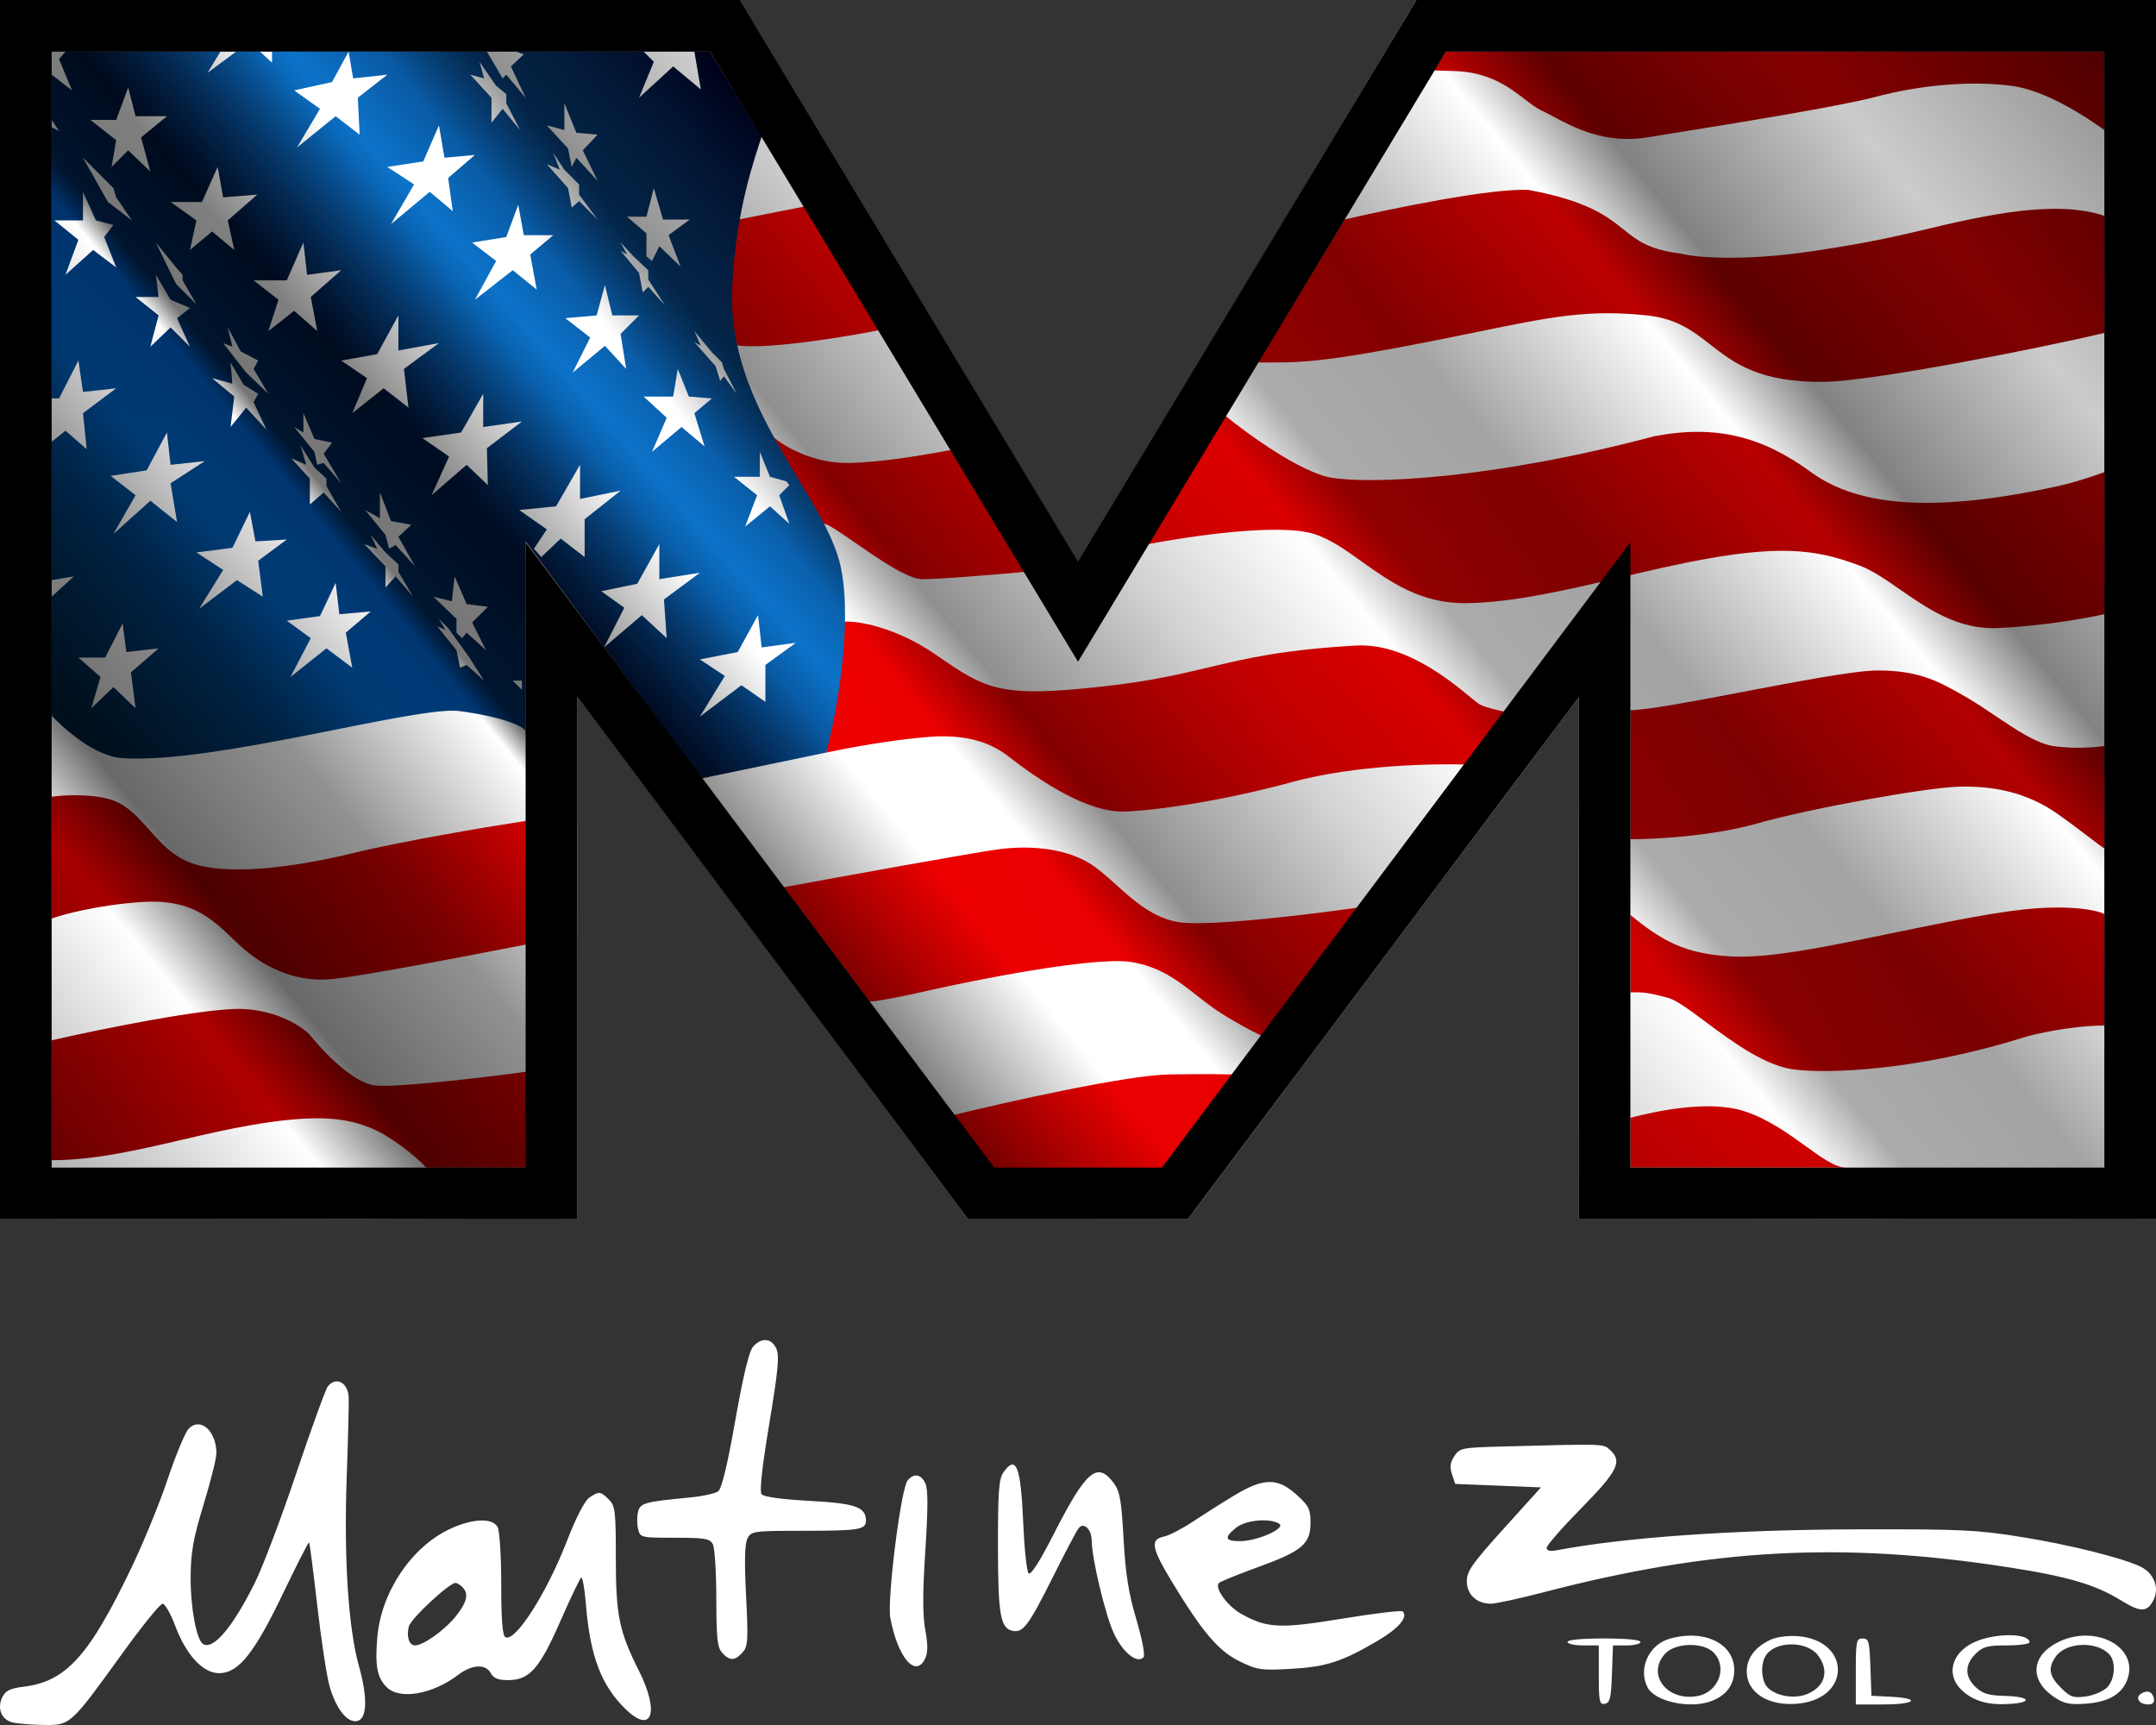
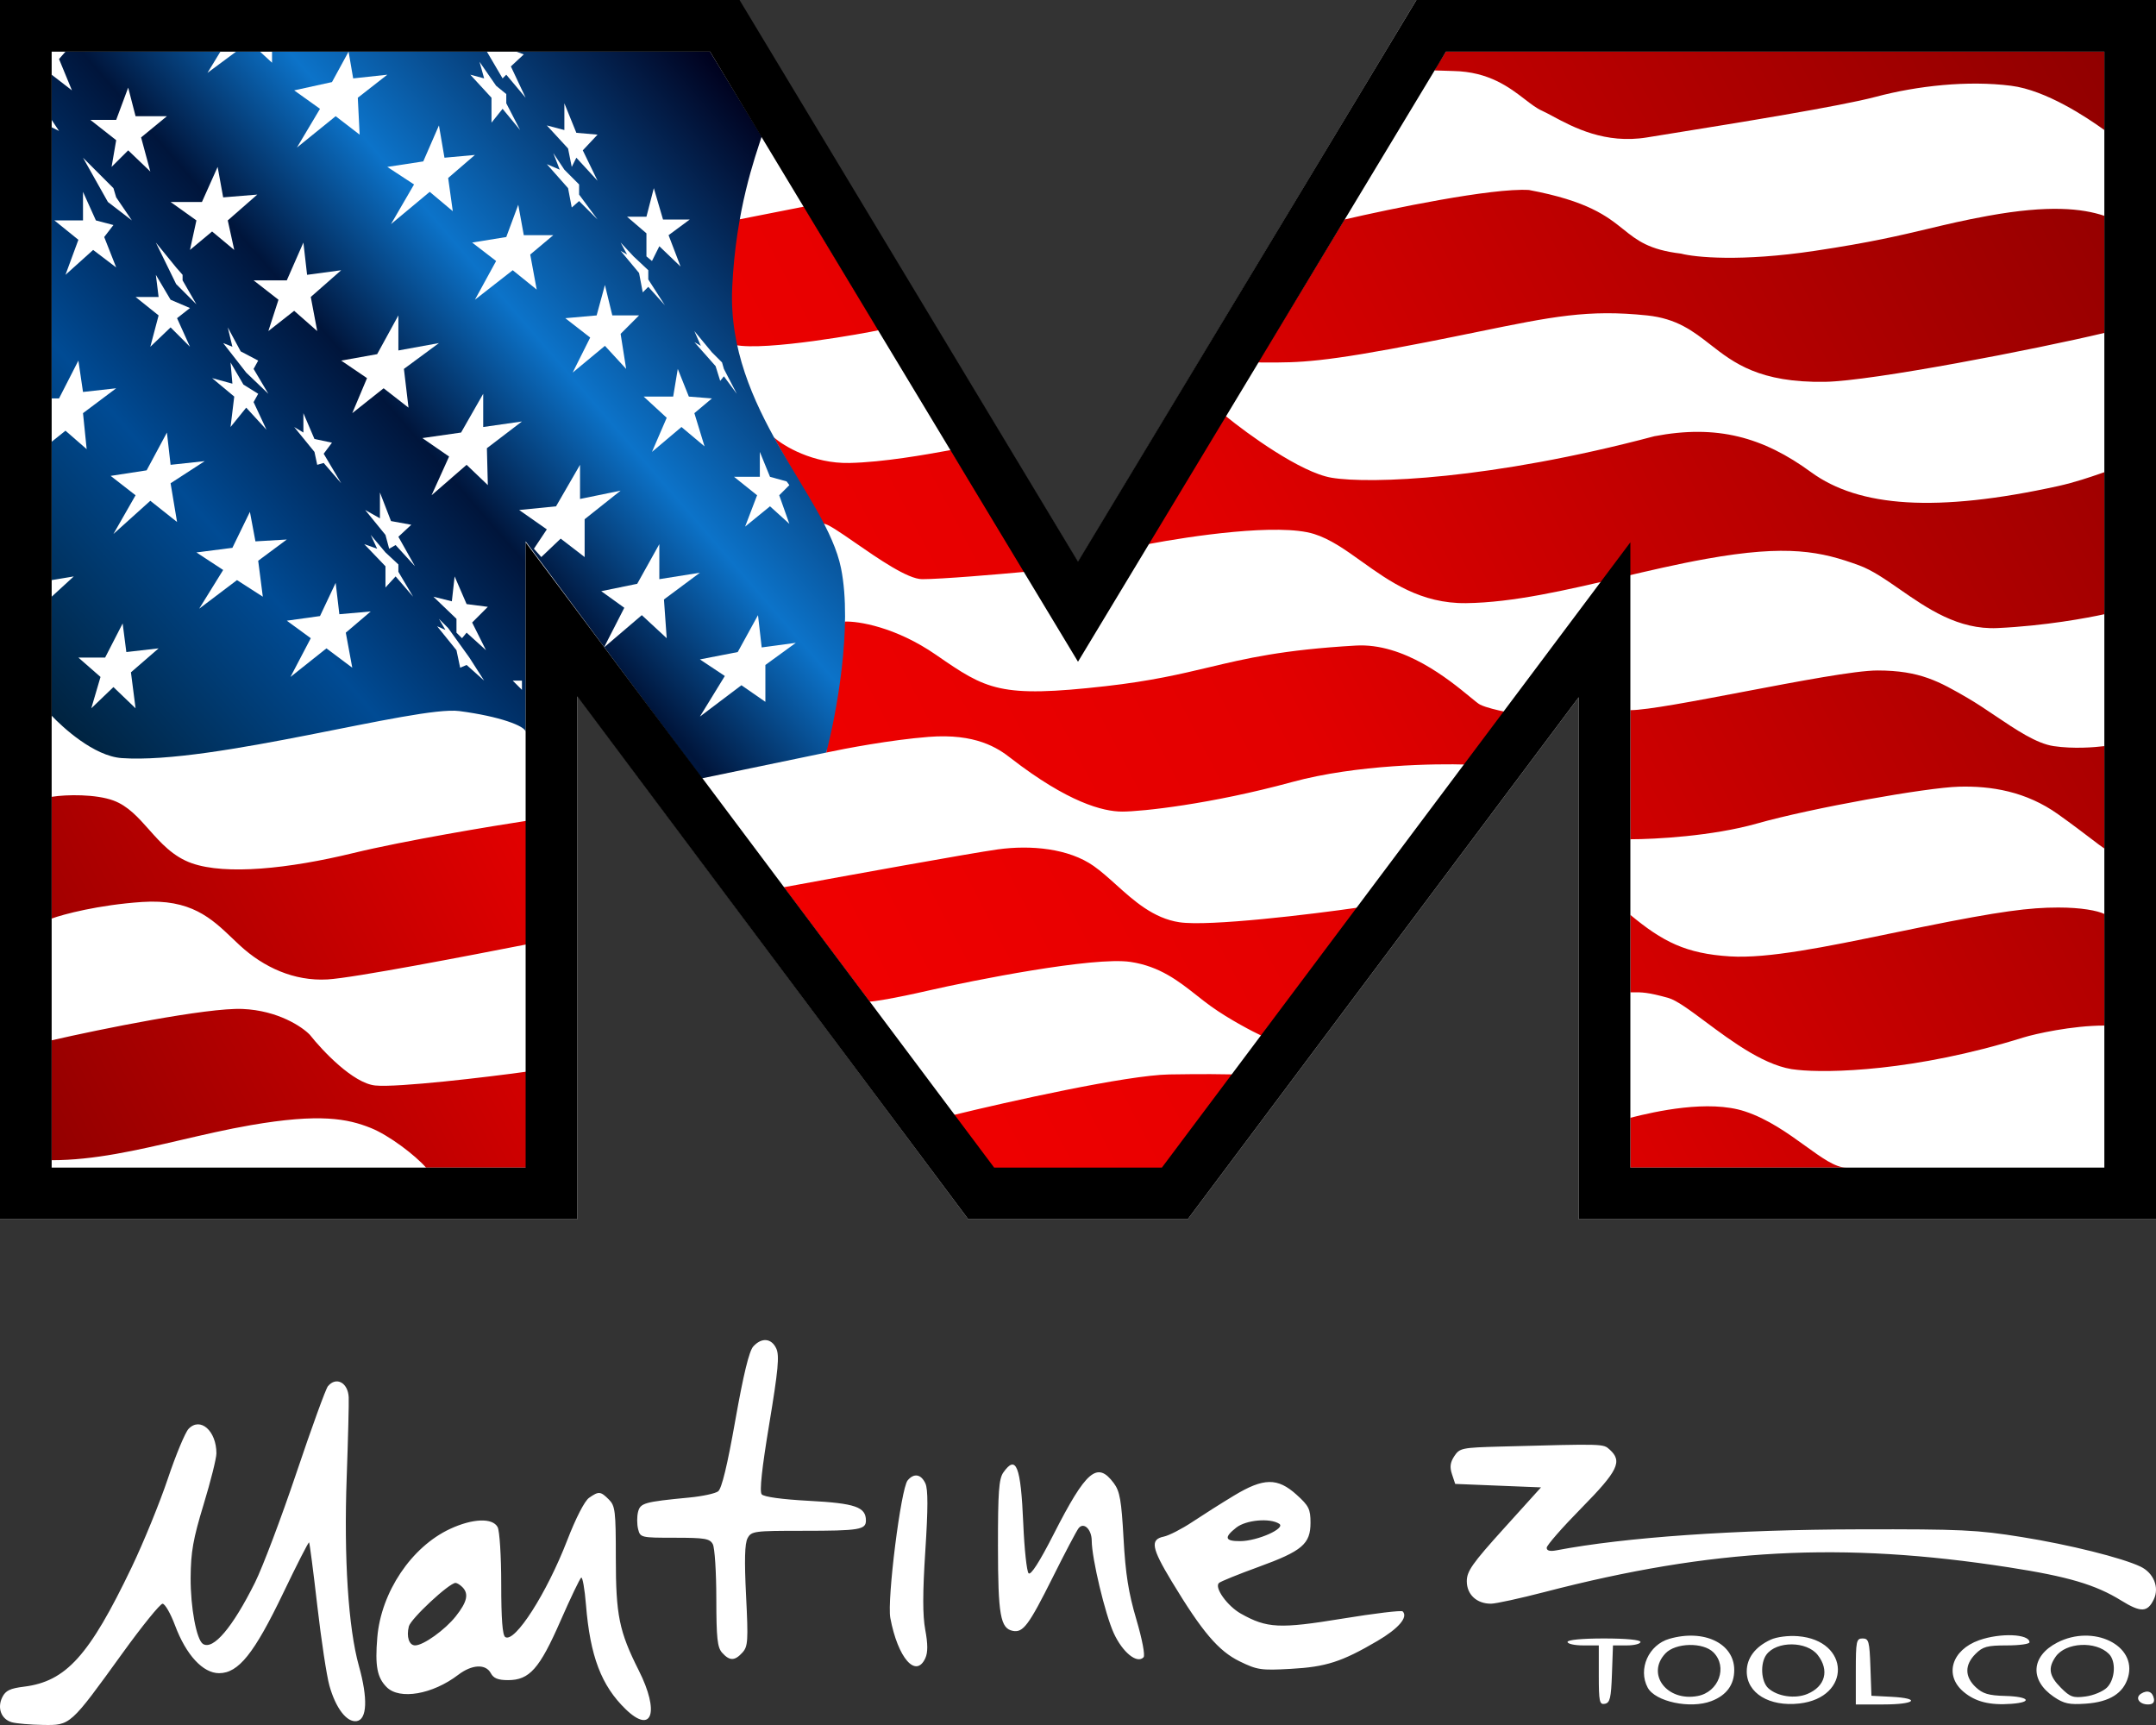
<svg xmlns="http://www.w3.org/2000/svg" fill="none" viewBox="0 0 90 72" height="72" width="90">
  <rect x="0" y="0" width="90" height="72" fill="#333333" stroke="none" />
  <path fill="white" d="M31.444 56.201C31.271 56.392 31.035 57.366 30.695 59.281C30.362 61.165 30.127 62.136 29.978 62.247C29.856 62.338 29.319 62.454 28.783 62.505C26.89 62.687 26.729 62.732 26.634 63.11C26.586 63.302 26.587 63.622 26.637 63.822C26.726 64.178 26.753 64.184 28.17 64.184C29.427 64.184 29.631 64.219 29.756 64.454C29.836 64.602 29.901 65.622 29.902 66.721C29.904 68.387 29.945 68.764 30.148 68.988C30.459 69.332 30.673 69.329 30.993 68.975C31.223 68.721 31.238 68.485 31.144 66.605C31.07 65.127 31.088 64.425 31.206 64.205C31.365 63.908 31.472 63.894 33.53 63.894C35.868 63.894 36.147 63.848 36.147 63.466C36.147 62.901 35.702 62.746 33.783 62.644C32.642 62.583 31.886 62.479 31.797 62.372C31.699 62.254 31.802 61.299 32.113 59.427C32.485 57.185 32.541 56.585 32.406 56.288C32.206 55.852 31.794 55.814 31.444 56.201ZM13.689 57.859C13.598 57.968 13.007 59.595 12.375 61.473C11.743 63.352 10.963 65.415 10.643 66.057C9.708 67.931 8.902 68.882 8.475 68.618C8.204 68.451 7.95 67.094 7.958 65.851C7.965 64.777 8.061 64.236 8.5 62.794C8.794 61.83 9.034 60.871 9.034 60.663C9.034 59.721 8.361 59.128 7.872 59.639C7.73 59.787 7.341 60.723 7.006 61.72C6.672 62.716 5.992 64.381 5.495 65.419C3.725 69.113 2.757 70.184 0.996 70.401C0.424 70.471 0.233 70.563 0.097 70.837C-0.128 71.288 0.052 71.762 0.495 71.886C0.686 71.939 1.269 71.989 1.792 71.997C2.944 72.015 2.924 72.033 5.112 69.004C5.932 67.868 6.686 66.938 6.786 66.938C6.886 66.938 7.12 67.344 7.306 67.841C7.768 69.076 8.469 69.837 9.145 69.837C9.955 69.837 10.609 69.02 11.822 66.494C12.391 65.306 12.877 64.355 12.902 64.379C12.927 64.404 13.081 65.593 13.245 67.022C13.409 68.451 13.637 69.952 13.751 70.358C14.015 71.298 14.474 71.897 14.886 71.838C15.325 71.776 15.362 70.893 14.982 69.535C14.54 67.956 14.35 65.027 14.473 61.647C14.53 60.053 14.568 58.555 14.556 58.319C14.525 57.706 14.033 57.445 13.689 57.859ZM62.644 60.378C61.023 60.422 60.93 60.441 60.709 60.778C60.536 61.041 60.512 61.233 60.612 61.534L60.746 61.937L62.537 62.01L64.328 62.082L62.779 63.796C61.456 65.26 61.23 65.582 61.23 65.999C61.23 66.555 61.644 66.939 62.241 66.937C62.443 66.936 63.456 66.715 64.492 66.446C71.483 64.63 76.911 64.341 83.849 65.418C86.325 65.802 87.474 66.141 88.545 66.803C89.369 67.313 89.646 67.303 89.909 66.755C90.147 66.258 89.902 65.652 89.357 65.391C88.589 65.023 86.391 64.475 84.403 64.156C82.528 63.854 81.868 63.823 77.614 63.833C72.422 63.844 67.836 64.163 64.964 64.711C64.698 64.761 64.565 64.725 64.565 64.602C64.565 64.501 65.217 63.755 66.015 62.945C67.543 61.392 67.736 60.995 67.2 60.51C66.921 60.258 67.01 60.261 62.644 60.378ZM41.882 61.462C41.697 61.727 41.657 62.278 41.659 64.543C41.661 67.414 41.76 67.972 42.283 68.072C42.708 68.154 42.945 67.836 43.934 65.859C44.453 64.818 44.945 63.884 45.027 63.784C45.242 63.517 45.571 63.834 45.573 64.31C45.577 65.051 46.132 67.378 46.493 68.167C46.861 68.969 47.465 69.459 47.736 69.174C47.809 69.097 47.681 68.426 47.435 67.591C47.107 66.479 46.983 65.694 46.902 64.226C46.813 62.619 46.747 62.245 46.495 61.906C45.804 60.977 45.344 61.369 43.978 64.048C43.395 65.191 43.03 65.76 42.938 65.668C42.861 65.591 42.76 64.654 42.715 63.587C42.613 61.193 42.419 60.696 41.882 61.462ZM37.888 61.791C37.607 62.129 37.023 66.774 37.166 67.535C37.479 69.205 38.234 70.071 38.627 69.21C38.735 68.972 38.735 68.624 38.624 68.027C38.512 67.42 38.513 66.486 38.627 64.722C38.741 62.959 38.742 62.164 38.63 61.918C38.451 61.527 38.15 61.475 37.888 61.791ZM51.507 62.428C50.993 62.738 50.215 63.231 49.776 63.523C49.337 63.815 48.799 64.091 48.58 64.137C48.004 64.257 48.066 64.606 48.911 66.005C50.184 68.112 50.862 68.91 51.745 69.342C52.481 69.702 52.641 69.726 53.877 69.657C55.35 69.576 56.008 69.365 57.491 68.496C58.381 67.975 58.792 67.496 58.553 67.258C58.502 67.206 57.37 67.342 56.039 67.56C53.41 67.99 52.89 67.965 51.799 67.352C51.233 67.034 50.68 66.261 50.884 66.072C50.952 66.009 51.693 65.708 52.53 65.404C54.361 64.738 54.706 64.445 54.706 63.555C54.706 62.99 54.636 62.85 54.125 62.389C53.329 61.67 52.748 61.678 51.507 62.428ZM24.59 62.518C24.403 62.649 24.038 63.36 23.677 64.293C22.824 66.5 21.494 68.579 21.093 68.331C20.975 68.258 20.923 67.58 20.923 66.123C20.923 64.951 20.856 63.896 20.773 63.74C20.561 63.345 19.729 63.377 18.786 63.816C17.175 64.566 15.908 66.454 15.75 68.344C15.65 69.533 15.742 70.022 16.142 70.421C16.682 70.961 18.056 70.724 19.129 69.905C19.702 69.469 20.275 69.44 20.488 69.837C20.602 70.051 20.791 70.127 21.207 70.127C22.102 70.127 22.522 69.654 23.396 67.657C23.817 66.697 24.207 65.883 24.262 65.848C24.318 65.814 24.407 66.325 24.461 66.984C24.635 69.13 25.102 70.358 26.12 71.343C27.224 72.41 27.543 71.465 26.666 69.725C25.845 68.095 25.707 67.42 25.707 65.027C25.707 63.073 25.681 62.853 25.418 62.59C25.07 62.242 24.994 62.235 24.59 62.518ZM53.397 63.599C53.695 63.787 52.499 64.322 51.77 64.326C51.129 64.33 51.084 64.172 51.608 63.76C52.014 63.441 53.006 63.351 53.397 63.599ZM19.299 66.242C19.579 66.522 19.503 66.86 19.027 67.462C18.578 68.029 17.675 68.676 17.33 68.677C17.077 68.678 16.958 68.318 17.067 67.884C17.148 67.562 18.751 66.069 19.017 66.069C19.076 66.069 19.203 66.147 19.299 66.242ZM69.685 68.403C68.819 68.653 68.368 69.668 68.781 70.439C69.096 71.027 70.557 71.338 71.437 71.003C72.071 70.762 72.394 70.323 72.394 69.703C72.394 68.592 71.129 67.985 69.685 68.403ZM73.917 68.438C73.27 68.735 72.916 69.205 72.916 69.765C72.916 70.671 73.856 71.244 75.111 71.103C77.293 70.856 77.243 68.464 75.051 68.293C74.647 68.261 74.168 68.323 73.917 68.438ZM82.616 68.461C81.466 68.869 81.148 69.926 81.968 70.616C82.464 71.033 83.063 71.183 83.963 71.116C84.883 71.047 84.702 70.813 83.708 70.787C83.014 70.769 82.768 70.696 82.475 70.421C82.012 69.986 82.008 69.49 82.465 69.034C82.77 68.728 82.955 68.678 83.77 68.678C84.292 68.678 84.719 68.62 84.719 68.548C84.719 68.197 83.505 68.146 82.616 68.461ZM85.879 68.559C84.781 69.125 84.717 70.132 85.735 70.824C86.159 71.112 86.377 71.158 87.077 71.109C88.062 71.04 88.642 70.675 88.835 70.001C89.216 68.674 87.386 67.782 85.879 68.559ZM65.435 68.533C65.435 68.612 65.728 68.678 66.087 68.678H66.74V69.921C66.74 71.026 66.768 71.158 66.993 71.115C67.207 71.074 67.254 70.874 67.289 69.872L67.332 68.678H67.906C68.221 68.678 68.48 68.612 68.48 68.533C68.48 68.445 67.876 68.388 66.957 68.388C66.039 68.388 65.435 68.445 65.435 68.533ZM77.469 69.765V71.142H78.629C79.955 71.142 80.214 70.889 78.955 70.823L78.121 70.78L78.079 69.584C78.041 68.507 78.009 68.388 77.753 68.388C77.491 68.388 77.469 68.494 77.469 69.765ZM75.877 69.076C76.377 69.713 76.196 70.394 75.444 70.705C74.931 70.918 74.198 70.81 73.818 70.466C73.513 70.19 73.469 69.43 73.736 69.065C74.159 68.486 75.418 68.493 75.877 69.076ZM88.034 69.032C88.341 69.338 88.298 70.092 87.954 70.436C87.793 70.597 87.394 70.765 87.067 70.809C86.544 70.879 86.419 70.835 86.031 70.447C85.537 69.953 85.481 69.62 85.813 69.147C86.232 68.548 87.486 68.483 88.034 69.032ZM71.525 68.968C72.13 69.573 71.75 70.625 70.865 70.79C69.582 71.031 68.708 69.877 69.52 69.013C69.943 68.563 71.094 68.537 71.525 68.968ZM89.376 70.693C89.113 70.859 89.297 71.142 89.667 71.142C89.862 71.142 89.944 71.061 89.913 70.9C89.856 70.606 89.644 70.524 89.376 70.693Z" clip-rule="evenodd" fill-rule="evenodd" />
  <path fill="white" d="M30.834 0H0V50.89H24.098V29.025L40.419 50.89H49.581L65.903 29.102V50.89H90V0H59.127L45 23.482L30.834 0Z" />
  <path fill="url(#paint0_linear_128_2229)" d="M83.956 3.58C85.404 3.765 87.1 4.889 87.844 5.428V2.156H60.359L60.311 2.23C60.118 2.53 59.932 2.82 59.883 2.94C59.986 2.94 60.085 2.944 60.206 2.949C60.329 2.954 60.474 2.96 60.667 2.964C62.155 2.992 63.012 3.651 63.661 4.15C63.919 4.348 64.144 4.521 64.363 4.619C64.497 4.68 64.653 4.763 64.831 4.859C65.674 5.31 67.003 6.022 68.751 5.736C69.065 5.684 69.459 5.621 69.906 5.549L69.906 5.549L69.906 5.549C72.473 5.136 76.823 4.435 78.298 4.042C80.03 3.58 82.147 3.349 83.956 3.58ZM87.844 13.896C84.983 14.577 78.151 15.906 76.18 15.937C73.443 15.979 72.378 15.149 71.394 14.381C70.676 13.822 70.001 13.295 68.751 13.165C66.286 12.909 64.806 13.212 61.677 13.853L61.676 13.853C61.043 13.982 60.342 14.126 59.551 14.281C55.197 15.138 54.218 15.134 52.841 15.129C52.733 15.129 52.622 15.128 52.506 15.128C53.122 14.127 55.175 10.74 56.125 9.162C58.062 8.713 62.284 7.837 63.824 7.93C66.285 8.389 67.085 9.028 67.766 9.573C68.343 10.034 68.835 10.427 70.175 10.586C70.753 10.74 72.677 10.932 75.757 10.47C78.09 10.121 79.32 9.827 80.493 9.548C81.255 9.366 81.993 9.19 82.994 9.008C85.535 8.546 86.921 8.7 87.844 9.008V13.896ZM87.844 25.637C87.139 25.791 85.381 26.122 83.379 26.215C81.742 26.29 80.452 25.394 79.313 24.604C78.711 24.186 78.151 23.797 77.605 23.597C76.026 23.02 74.641 22.712 71.215 23.328C70.026 23.541 68.82 23.824 67.625 24.105C65.375 24.632 63.167 25.15 61.206 25.175C59.31 25.2 58.012 24.272 56.848 23.44C56.169 22.954 55.535 22.501 54.855 22.288C53.376 21.826 49.684 22.378 47.926 22.712L51.159 17.361C52.07 18.105 54.293 19.724 55.586 19.94C57.203 20.21 62.245 20.017 69.059 18.208C71.677 17.707 73.601 18.246 75.603 19.709C77.605 21.172 80.838 21.403 85.92 20.287C86.615 20.132 87.252 19.913 87.644 19.778C87.72 19.751 87.788 19.728 87.844 19.709V25.637ZM4.735 33.413C4.003 33.144 2.784 33.157 2.156 33.259V38.34C2.643 38.161 4.111 37.771 5.928 37.648C7.964 37.51 8.825 38.33 9.702 39.167C9.803 39.264 9.905 39.361 10.009 39.457C11.009 40.381 12.28 40.958 13.665 40.881C14.774 40.819 19.683 39.867 21.98 39.418V34.26C20.543 34.478 16.899 35.084 14.743 35.607C12.049 36.262 9.431 36.531 8.007 36.031C7.223 35.755 6.712 35.18 6.22 34.626C5.772 34.122 5.34 33.636 4.735 33.413ZM2.156 43.422C4.17 42.96 8.646 42.051 10.124 42.113C11.602 42.175 12.613 42.857 12.934 43.191C13.46 43.858 14.743 45.216 15.667 45.308C16.591 45.4 20.312 44.962 21.98 44.73V48.734H17.784C17.335 48.221 16.245 47.387 15.475 47.079C14.512 46.694 13.358 46.463 10.47 46.963C9.48 47.135 8.508 47.361 7.549 47.584C5.713 48.011 3.926 48.426 2.156 48.426V43.422ZM41.651 49.042H48.349L51.583 44.846C51.555 44.846 51.507 44.845 51.437 44.844L51.436 44.844C51.105 44.837 50.281 44.821 48.811 44.846C47.025 44.877 42.062 45.988 39.803 46.54L41.651 49.042ZM33.567 8.623L30.834 9.162C30.603 10.085 30.218 12.488 30.68 14.397C31.95 14.666 36.185 13.896 36.685 13.781C36.146 12.896 34.414 10.047 33.567 8.623ZM32.297 18.246C32.708 18.619 33.944 19.355 35.453 19.324C36.877 19.295 38.688 18.967 39.545 18.811L39.545 18.811L39.688 18.785L42.806 23.866C41.702 23.969 39.295 24.174 38.495 24.174C37.897 24.174 36.67 23.325 35.703 22.656C35.05 22.204 34.515 21.834 34.376 21.865C34.068 21.364 32.861 19.273 32.297 18.246ZM53.931 32.643C56.641 31.904 60 31.873 61.206 31.912L62.861 29.718C62.853 29.715 62.84 29.713 62.823 29.709L62.77 29.697L62.77 29.697C62.55 29.649 62.041 29.539 61.784 29.41C61.71 29.373 61.566 29.254 61.363 29.087L61.363 29.087C60.507 28.383 58.61 26.822 56.587 26.946C53.541 27.121 52.017 27.484 50.453 27.856C49.269 28.137 48.062 28.424 46.155 28.64C41.728 29.14 41.189 28.794 39.072 27.331C37.378 26.161 35.813 25.92 35.261 25.945L34.491 31.412C35.261 31.245 37.193 30.88 38.764 30.757C40.727 30.603 41.651 31.219 42.19 31.642C44.577 33.49 46.039 33.875 46.848 33.875C47.656 33.875 50.543 33.567 53.931 32.643ZM52.66 43.229L56.702 37.879C54.765 38.161 50.466 38.679 49.234 38.494C48.15 38.332 47.333 37.597 46.582 36.92C46.266 36.636 45.962 36.363 45.654 36.146C44.615 35.415 43.037 35.261 41.651 35.453C40.542 35.607 35.222 36.57 32.72 37.032L36.3 41.805C36.48 41.805 37.286 41.682 38.764 41.343C40.612 40.92 45.654 39.919 47.194 40.15C48.416 40.333 49.202 40.953 49.955 41.547C50.151 41.702 50.345 41.855 50.543 41.997C51.313 42.552 52.352 43.088 52.66 43.229ZM68.058 29.641V35.03C69.085 35.03 71.484 34.899 73.332 34.376C75.642 33.721 80.415 32.874 81.762 32.836C83.109 32.797 84.572 33.028 85.92 33.991C86.524 34.422 86.979 34.769 87.305 35.018C87.561 35.213 87.737 35.347 87.844 35.415V31.142C87.434 31.193 86.559 31.265 85.727 31.142C85.011 31.036 84.149 30.455 83.291 29.877C82.904 29.616 82.518 29.356 82.147 29.14C80.954 28.447 80.145 27.985 78.375 27.985C77.447 27.985 75.062 28.44 72.79 28.872C70.725 29.265 68.755 29.641 68.058 29.641ZM68.058 41.42V38.187C69.406 39.303 70.368 39.803 72.216 39.919C73.805 40.018 76.219 39.52 78.92 38.962L78.921 38.962C79.361 38.871 79.808 38.779 80.261 38.687C83.495 38.032 84.726 37.879 85.92 37.879C86.874 37.879 87.549 38.007 87.844 38.148V42.806C86.497 42.806 84.957 43.152 84.457 43.306C79.93 44.723 76.283 44.795 75.026 44.654C73.757 44.556 72.319 43.485 71.191 42.645C70.538 42.159 69.989 41.75 69.636 41.651C68.783 41.412 68.515 41.415 68.188 41.419C68.146 41.419 68.103 41.42 68.058 41.42ZM72.832 46.386C71.323 45.893 69.11 46.386 68.058 46.655V48.734H77.066C76.617 48.734 76.049 48.325 75.368 47.833C74.648 47.314 73.801 46.702 72.832 46.386Z" clip-rule="evenodd" fill-rule="evenodd" />
  <path fill="url(#paint1_linear_128_2229)" d="M5.081 31.642C3.918 31.56 2.618 30.359 2.156 29.872V2.156H29.641L31.796 5.697C31.527 6.544 30.713 8.738 30.565 12.01C30.334 17.091 34.491 20.672 35.107 23.713C35.6 26.145 34.902 29.859 34.491 31.411L29.294 32.489L21.942 22.596V30.539C21.943 30.548 21.943 30.556 21.942 30.565V30.539C21.905 30.303 20.878 29.902 19.17 29.679C17.399 29.448 8.892 31.912 5.081 31.642Z" />
  <path fill="white" d="M13.858 3.426L14.551 2.156L14.743 3.272L16.168 3.118L14.936 4.08L15.013 5.62L14.012 4.85L12.395 6.159L13.358 4.542L12.28 3.772L13.858 3.426Z" />
  <path fill="white" d="M8.661 3.041L9.2 2.156H9.855L8.661 3.041Z" />
  <path fill="white" d="M11.356 2.618L10.855 2.156H11.356V2.618Z" />
  <path fill="white" d="M17.669 6.737L18.323 5.235L18.554 6.583L19.825 6.467L18.708 7.429L18.901 8.815L17.938 8.007L16.322 9.354L17.284 7.699L16.168 6.967L17.669 6.737Z" />
  <path fill="white" d="M21.134 9.893L21.634 8.546L21.865 9.816H23.097L22.134 10.624L22.404 12.087L21.403 11.279L19.825 12.511L20.71 10.894L19.709 10.124L21.134 9.893Z" />
  <path fill="white" d="M24.906 13.165L25.252 11.895L25.56 13.165H26.677L25.907 13.935L26.138 15.398L25.252 14.435L23.905 15.552L24.637 14.089L23.597 13.281L24.906 13.165Z" />
  <path fill="white" d="M28.101 16.553L28.293 15.398L28.755 16.553L29.718 16.63L28.986 17.245L29.41 18.631L28.447 17.823L27.216 18.862L27.831 17.438L26.869 16.553H28.101Z" />
  <path fill="white" d="M31.719 19.902V18.862L32.143 19.902L32.836 20.094L32.951 20.248L32.528 20.672L32.951 21.865L32.143 21.133L31.104 21.98L31.604 20.672L30.642 19.902H31.719Z" />
  <path fill="white" d="M30.796 27.216L31.642 25.676L31.796 27.023L33.221 26.831L31.95 27.755V29.294L30.95 28.601L29.217 29.91L30.257 28.216L29.217 27.523L30.796 27.216Z" />
  <path fill="white" d="M26.6 24.367L27.523 22.712V24.174L29.217 23.905L27.716 25.021L27.831 26.638L26.792 25.676L25.214 27.023L26.061 25.368L25.098 24.675L26.6 24.367Z" />
  <path fill="white" d="M23.212 21.133L24.213 19.401V20.826L25.907 20.479L24.405 21.672V23.251L23.405 22.481L22.596 23.251L22.288 22.904L22.827 22.096L21.672 21.287L23.212 21.133Z" />
  <path fill="white" d="M19.247 18.054L20.171 16.437V17.823L21.788 17.592L20.325 18.708L20.364 20.248L19.478 19.401L18.015 20.672L18.747 19.055L17.631 18.285L19.247 18.054Z" />
  <path fill="white" d="M15.744 14.782L16.63 13.165V14.628L18.323 14.32L16.861 15.398L17.053 17.015L16.014 16.206L14.705 17.245L15.321 15.783L14.243 15.051L15.744 14.782Z" />
  <path fill="white" d="M11.972 11.702L12.665 10.124L12.819 11.471L14.243 11.279L12.973 12.395L13.242 13.819L12.28 12.973L11.202 13.819L11.625 12.511L10.586 11.702H11.972Z" />
  <path fill="white" d="M8.43 8.43L9.085 6.967L9.316 8.238L10.74 8.122L9.508 9.2L9.778 10.432L8.854 9.662L7.93 10.432L8.199 9.2L7.121 8.43H8.43Z" />
  <path fill="white" d="M4.85 5.004L5.351 3.657L5.659 4.85H6.968L5.89 5.736L6.275 7.16L5.351 6.275L4.658 6.967L4.85 5.851L3.772 5.004H4.85Z" />
  <path fill="white" d="M2.464 2.464L2.733 2.156H2.156V3.118L3.003 3.772L2.464 2.464Z" />
  <path fill="white" d="M2.156 5.312L2.464 5.466L2.156 5.004V5.312Z" />
  <path fill="white" d="M3.465 9.2V8.007L4.003 9.2L4.735 9.393L4.35 9.893L4.85 11.163L3.888 10.432L2.733 11.471L3.272 10.009L2.271 9.2H3.465Z" />
  <path fill="white" d="M4.504 8.43L3.465 6.583L4.735 7.853L4.85 8.238L5.505 9.2L4.504 8.43Z" />
  <path fill="white" d="M7.352 11.856L6.506 10.124L7.352 11.163L7.622 11.471V11.702L8.199 12.703L7.352 11.856Z" />
  <path fill="white" d="M6.621 12.395L6.506 11.471L7.121 12.511L7.93 12.857L7.391 13.281L7.93 14.474L7.121 13.665L6.275 14.474L6.621 13.165L5.659 12.395H6.621Z" />
  <path fill="white" d="M2.464 16.63L3.272 15.051L3.465 16.36L4.85 16.206L3.465 17.245L3.618 18.747L2.733 17.977L2.156 18.439V16.63H2.464Z" />
  <path fill="white" d="M6.121 19.632L6.968 18.054L7.121 19.401L8.546 19.247L7.121 20.171L7.391 21.788L6.275 20.902L4.735 22.288L5.659 20.672L4.619 19.863L6.121 19.632Z" />
  <path fill="white" d="M9.701 22.866L10.432 21.364L10.663 22.596L11.972 22.519L10.778 23.405L10.971 24.906L9.893 24.213L8.315 25.406L9.316 23.79L8.199 23.058L9.701 22.866Z" />
  <path fill="white" d="M13.358 25.714L14.012 24.328L14.166 25.637L15.475 25.522L14.435 26.407L14.705 27.87L13.627 27.062L12.126 28.255L12.973 26.638L11.972 25.907L13.358 25.714Z" />
  <path fill="white" d="M4.388 27.447L5.12 26.022L5.274 27.216L6.621 27.062L5.466 28.062L5.659 29.564L4.735 28.678L3.811 29.564L4.196 28.255L3.272 27.447H4.388Z" />
  <path fill="white" d="M3.08 24.059L2.156 24.213V24.906L3.08 24.059Z" />
  <path fill="white" d="M9.701 16.014L9.624 15.128L10.162 16.052L10.778 16.437L10.586 16.784L11.125 17.938L10.278 17.015L9.624 17.823L9.778 16.553L8.854 15.783L9.701 16.014Z" />
  <path fill="white" d="M9.701 14.474L9.508 13.665L10.047 14.666L10.778 15.051L10.586 15.398L11.202 16.437L10.278 15.552L9.316 14.32L9.701 14.474Z" />
  <path fill="white" d="M12.665 18.054V17.245L13.127 18.323L13.858 18.477L13.512 18.939L14.243 20.171L13.512 19.324L13.242 19.401L13.127 18.862L12.28 17.823L12.665 18.054Z" />
-   <path fill="white" d="M12.78 19.401L12.549 18.593L13.127 19.517L13.627 19.979V20.287L14.243 21.364L13.512 20.556L12.934 21.056V19.979L12.164 19.132L12.78 19.401Z" />
  <path fill="white" d="M15.86 21.634V20.556L16.322 21.749L17.169 21.903L16.63 22.404L17.323 23.636L16.514 22.75L16.245 22.904L16.091 22.327L15.244 21.287L15.86 21.634Z" />
  <path fill="white" d="M15.744 22.904L15.475 22.327L16.091 23.058L16.63 23.559V23.867L17.245 24.906L16.514 24.059L16.091 24.521V23.636L15.205 22.712L15.744 22.904Z" />
  <path fill="white" d="M18.593 26.292L18.323 25.83L18.708 26.215L19.594 27.447L20.21 28.409L19.478 27.755L19.209 27.87L19.055 27.139L18.246 26.138L18.593 26.292Z" />
  <path fill="white" d="M18.862 25.098L18.978 24.059L19.478 25.214L20.364 25.329L19.709 25.984L20.287 27.139L19.478 26.407L19.286 26.638L19.055 26.407V25.83L18.092 24.906L18.862 25.098Z" />
  <path fill="white" d="M21.403 28.409H21.788V28.794L21.403 28.409Z" />
  <path fill="white" d="M20.21 3.272L20.017 2.579L20.71 3.58L21.134 3.926V4.311L21.711 5.428L20.98 4.542L20.517 5.12V4.08L19.632 3.118L20.21 3.272Z" />
  <path fill="white" d="M20.98 3.272L20.325 2.156H21.557L21.865 2.271L21.326 2.772L21.942 4.08L21.134 3.118L20.98 3.272Z" />
  <path fill="white" d="M23.559 5.428V4.311L24.059 5.543L24.944 5.62L24.328 6.275L24.944 7.545L24.059 6.583L23.867 6.967L23.713 6.198L22.827 5.235L23.559 5.428Z" />
  <path fill="white" d="M23.366 7.083L23.097 6.39L23.559 7.083L24.174 7.699V8.122L24.944 9.162L24.174 8.392L23.867 8.661L23.713 7.853L22.827 6.852L23.366 7.083Z" />
  <path fill="white" d="M26.985 9.046L27.293 7.853L27.677 9.162H28.794L27.909 9.816L28.409 11.125L27.523 10.278L27.216 10.894L26.985 10.701V9.739L26.176 9.046H26.985Z" />
  <path fill="white" d="M26.176 10.624L25.907 10.124L26.446 10.701L27.062 11.279V11.664L27.755 12.742L27.062 11.972L26.831 12.203L26.677 11.394L25.907 10.47L26.176 10.624Z" />
  <path fill="white" d="M29.256 14.435L28.986 13.819L29.718 14.705L30.141 15.128L30.218 15.398L30.757 16.437L30.218 15.706L30.064 15.898L29.872 15.282L28.986 14.281L29.256 14.435Z" />
-   <path fill="white" d="M27.293 2.579L26.869 2.156H28.986L29.256 3.734L28.101 2.772L26.677 4.08L27.293 2.579Z" />
-   <path fill="url(#paint2_linear_128_2229)" d="M30.834 0H0V50.89H24.098V29.025L40.419 50.89H49.581L65.903 29.102V50.89H90V0H59.127L45 23.482L30.834 0Z" />
  <path fill="black" d="M30.872 0H0V50.89H24.098L24.098 29.063L40.419 50.89H49.581L65.903 29.102V50.89H90V0H59.127L45 23.443L30.872 0ZM60.359 2.156L45 27.62L29.641 2.156H2.156V48.734H21.942V22.635L41.5 48.734H48.502L68.058 22.635V48.734H87.844V2.156H60.359Z" clip-rule="evenodd" fill-rule="evenodd" />
  <defs>
    <linearGradient gradientUnits="userSpaceOnUse" y2="49" x2="-1.12621e-06" y1="2" x1="90.5" id="paint0_linear_128_2229">
      <stop stop-color="#8C0000" />
      <stop stop-color="#E20000" offset="0.443" />
      <stop stop-color="#F20000" offset="0.695" />
      <stop stop-color="#8C0000" offset="1" />
    </linearGradient>
    <linearGradient gradientUnits="userSpaceOnUse" y2="28.332" x2="0.616" y1="2.156" x1="30.796" id="paint1_linear_128_2229">
      <stop stop-color="#00001C" offset="0.021" />
      <stop stop-color="#0C73C9" offset="0.354" />
      <stop stop-color="#00153B" offset="0.518" />
      <stop stop-color="#004B94" offset="0.74" />
      <stop stop-color="#00223E" offset="1" />
    </linearGradient>
    <linearGradient gradientUnits="userSpaceOnUse" y2="-22.365" x2="88.653" y1="50.335" x1="7.18288e-06" id="paint2_linear_128_2229">
      <stop stop-opacity="0.4" />
      <stop stop-opacity="0" offset="0.099" />
      <stop stop-opacity="0.59" offset="0.131" />
      <stop stop-opacity="0.43" offset="0.188" />
      <stop stop-opacity="0" offset="0.248" />
      <stop stop-opacity="0.541" offset="0.257" />
      <stop stop-opacity="0.5" offset="0.289" />
      <stop stop-opacity="0" offset="0.341" />
      <stop stop-opacity="0" offset="0.374" />
      <stop stop-opacity="0.44" offset="0.402" />
      <stop stop-opacity="0.17" offset="0.467" />
      <stop stop-opacity="0" offset="0.521" />
      <stop stop-opacity="0.329" offset="0.545" />
      <stop stop-opacity="0.36" offset="0.596" />
      <stop stop-opacity="0" offset="0.668" />
      <stop stop-opacity="0.49" offset="0.7" />
      <stop stop-opacity="0.2" offset="0.772" />
      <stop stop-opacity="0.386" offset="0.839" />
      <stop offset="1" />
    </linearGradient>
  </defs>
</svg>